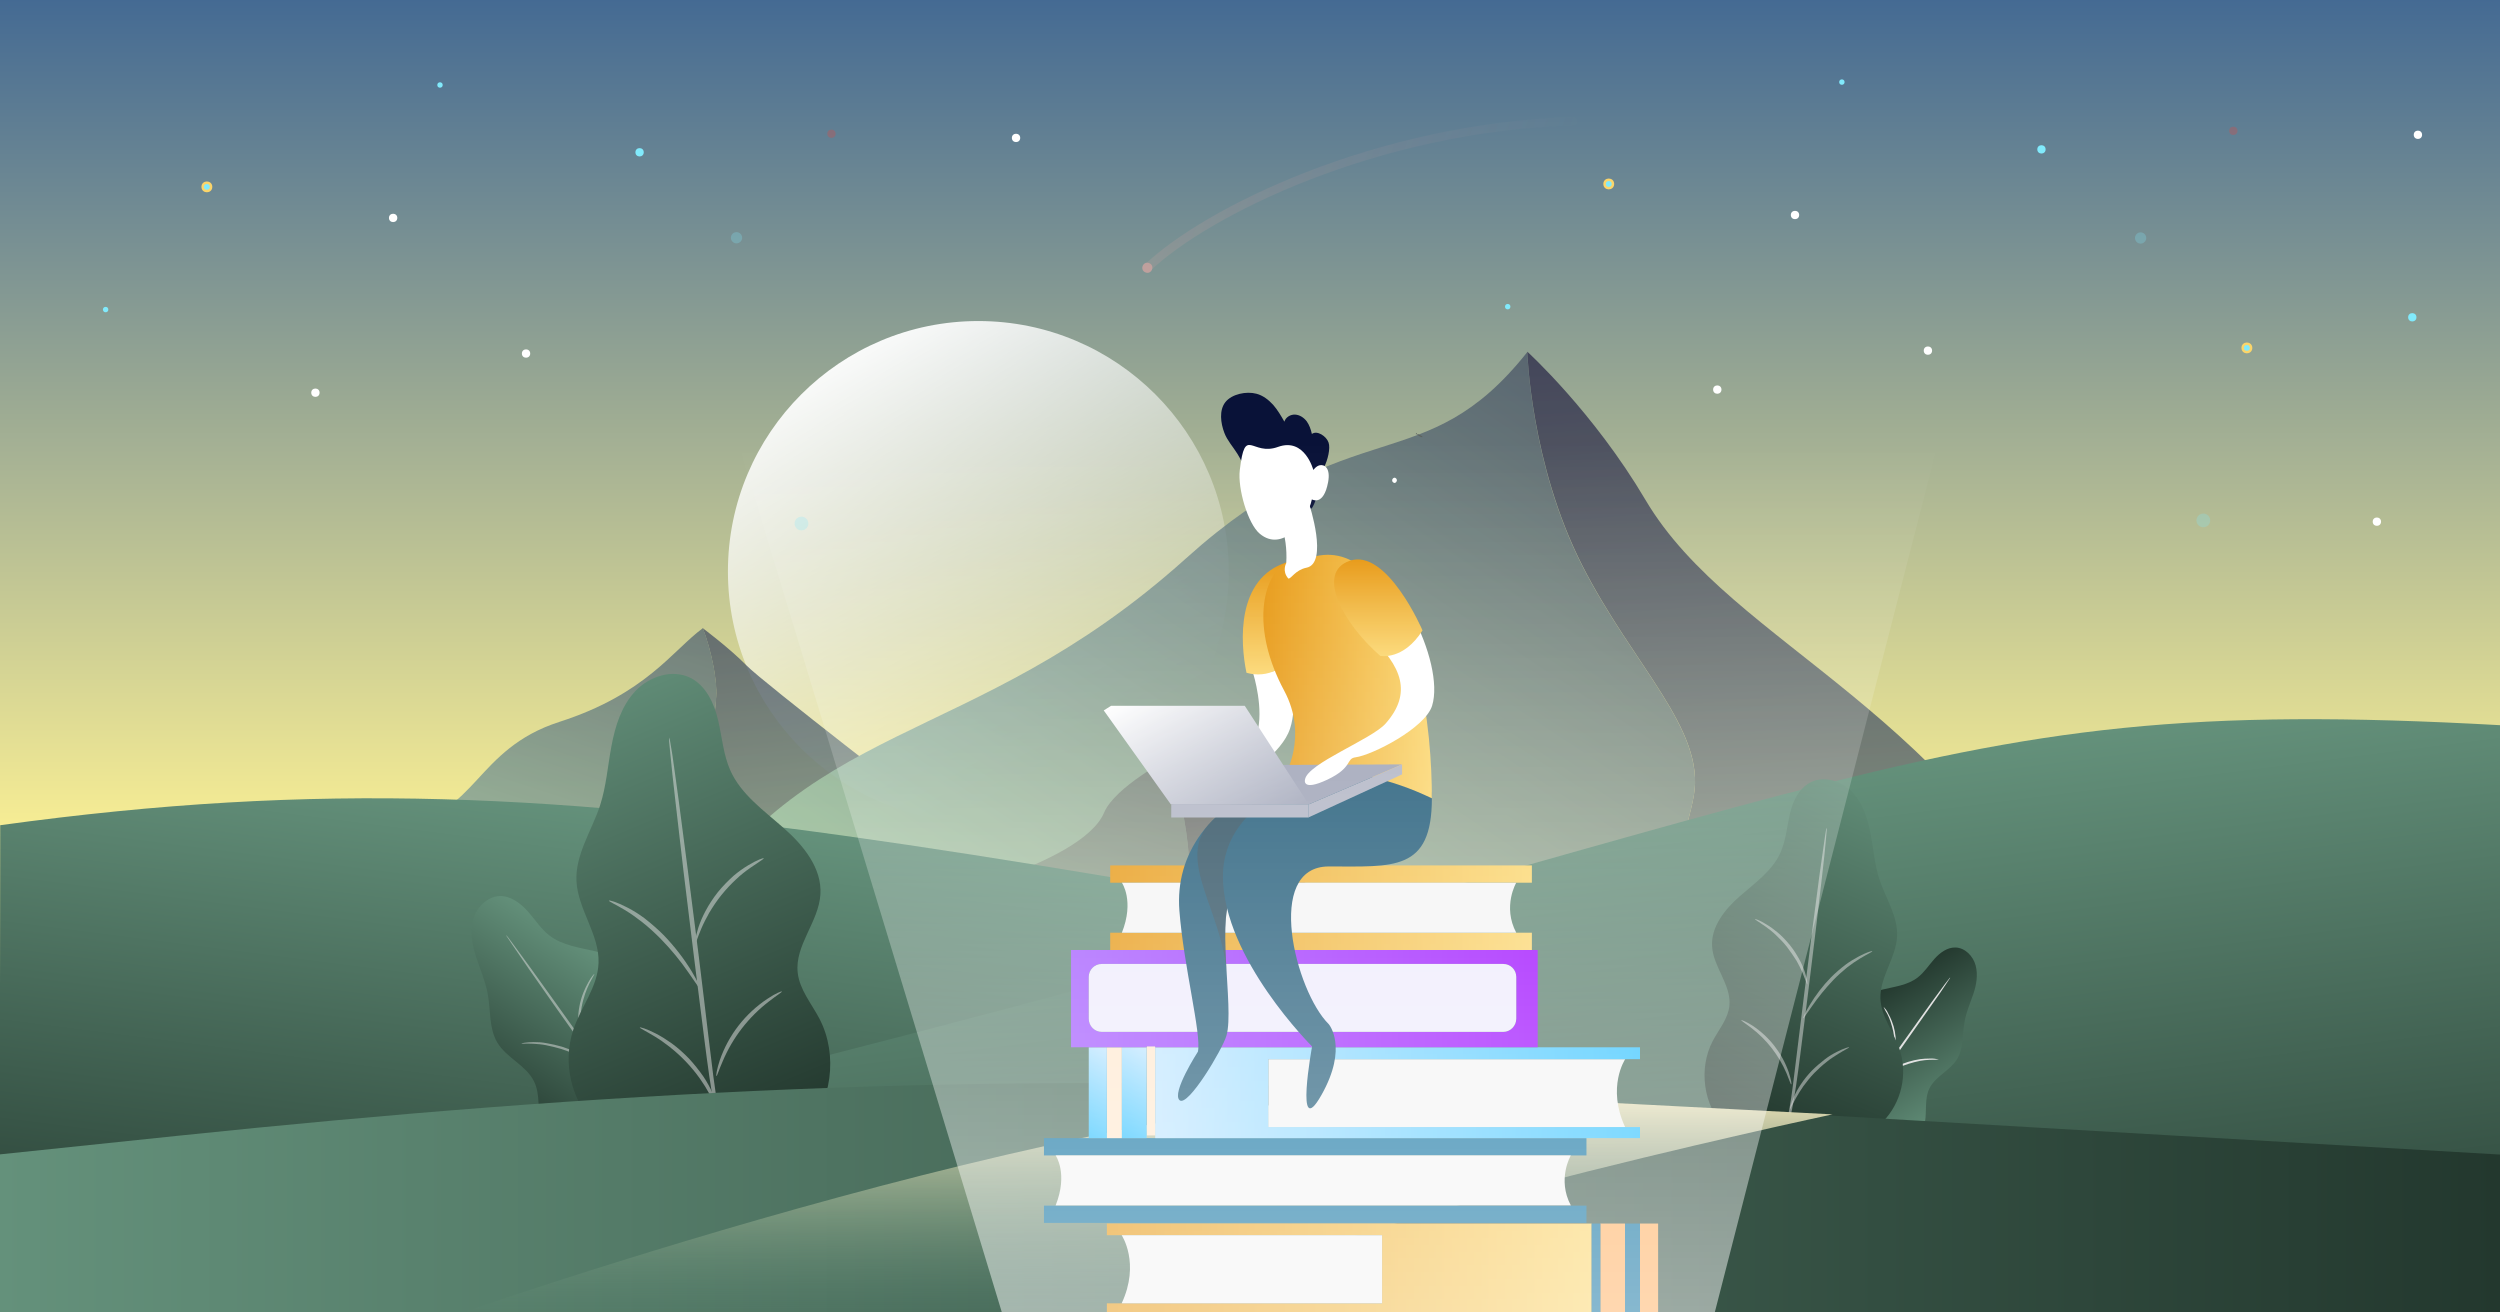
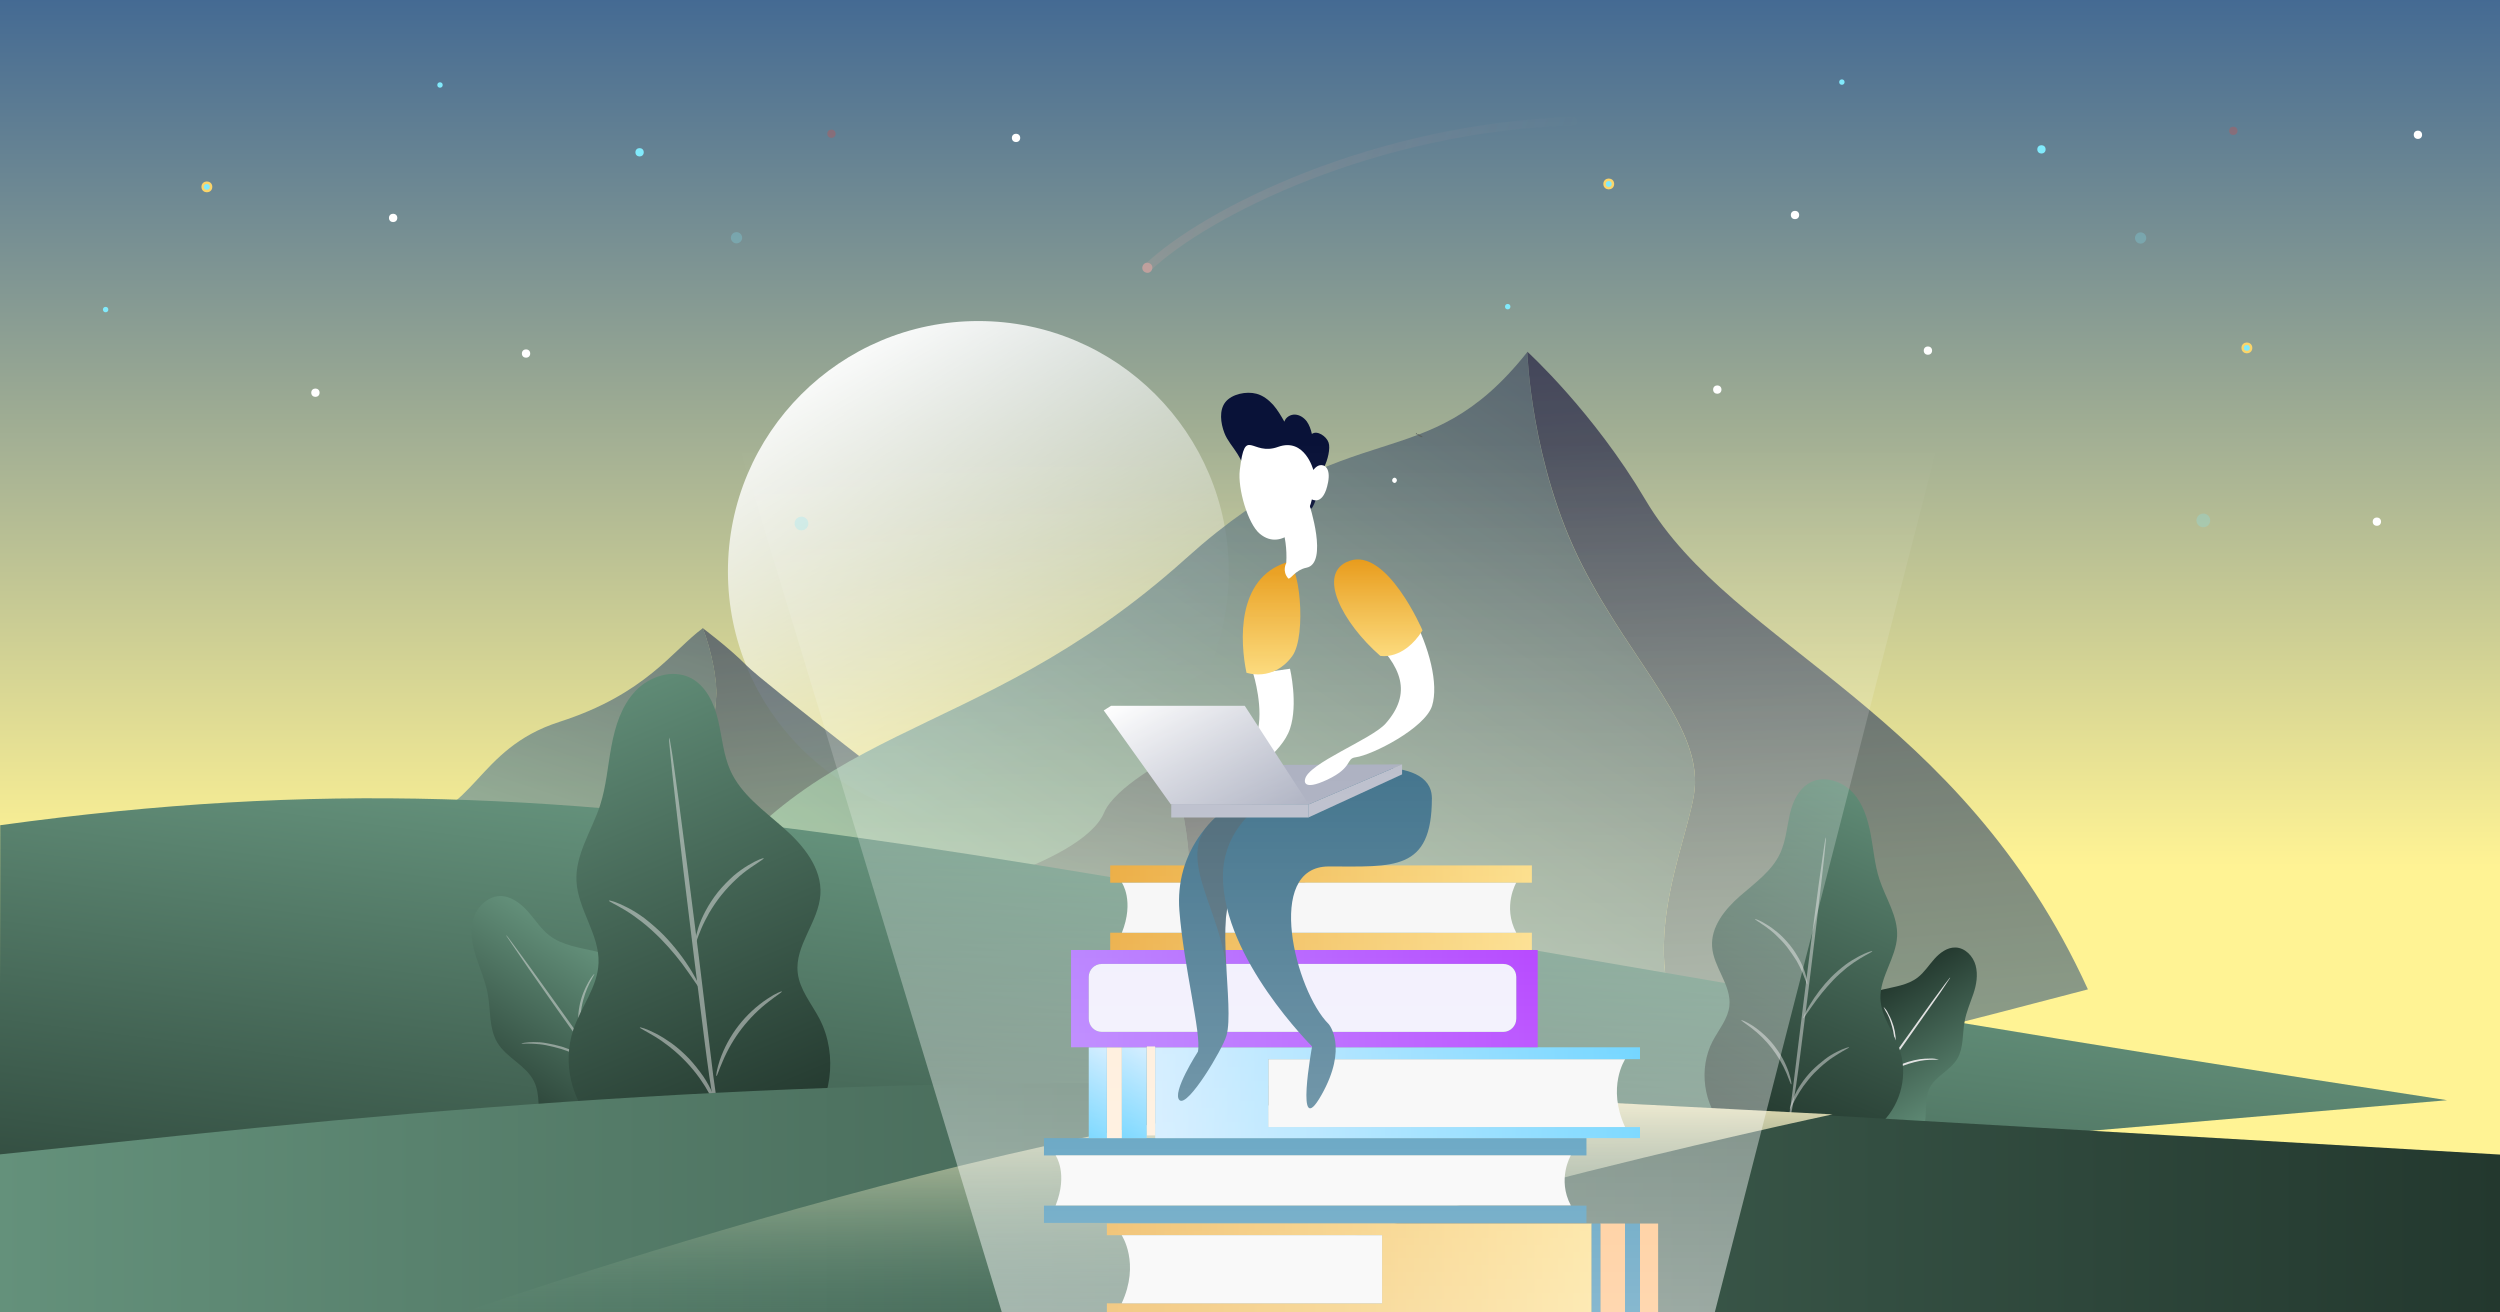
<svg xmlns="http://www.w3.org/2000/svg" xmlns:xlink="http://www.w3.org/1999/xlink" version="1.0" id="Capa_1" x="0px" y="0px" viewBox="0 0 1200 630" style="enable-background:new 0 0 1200 630;" xml:space="preserve">
  <rect x="0" y="0" width="1200" height="630" fill="#808080" stroke="none" />
  <style type="text/css">
	.st0{fill:url(#SVGID_1_);}
	.st1{fill:url(#SVGID_2_);}
	.st2{opacity:0.75;}
	.st3{fill:#7D9786;}
	.st4{fill:url(#SVGID_3_);}
	.st5{fill:url(#SVGID_4_);}
	.st6{fill:url(#SVGID_5_);}
	.st7{fill:url(#SVGID_6_);}
	.st8{fill:url(#SVGID_7_);}
	.st9{fill:url(#SVGID_8_);}
	.st10{fill:url(#SVGID_9_);}
	.st11{fill:#FFFFFF;}
	.st12{fill:#81EAFC;}
	.st13{opacity:0.25;fill:#F83C32;enable-background:new    ;}
	.st14{fill:#81EAFC;stroke:#FBD56A;stroke-width:1.21;stroke-miterlimit:10;}
	.st15{opacity:0.25;fill:#81EAFC;enable-background:new    ;}
	.st16{opacity:0.5;}
	
		.st17{opacity:0.5;fill:none;stroke:url(#SVGID_10_);stroke-width:4;stroke-linecap:round;stroke-linejoin:round;enable-background:new    ;}
	.st18{fill:#FFABA7;}
	.st19{fill:#5C625E;}
	.st20{clip-path:url(#SVGID_12_);}
	.st21{fill:url(#SVGID_13_);}
	.st22{fill:url(#SVGID_14_);}
	.st23{fill:#E2E2E2;}
	.st24{fill:url(#SVGID_15_);}
	.st25{opacity:0.49;fill:#E2E2E2;enable-background:new    ;}
	.st26{fill:url(#SVGID_16_);}
	.st27{fill:url(#SVGID_17_);}
	.st28{opacity:0.51;}
	.st29{fill:none;}
	.st30{fill:url(#SVGID_18_);}
	.st31{fill:url(#SVGID_19_);}
	.st32{fill:#0D71A0;}
	.st33{fill:#FFB061;}
	.st34{fill:url(#SVGID_20_);}
	.st35{fill:url(#SVGID_21_);}
	.st36{fill:url(#SVGID_22_);}
	.st37{fill:#F4F4F4;}
	.st38{fill:#FFE8CE;}
	.st39{fill:url(#SVGID_23_);}
	.st40{fill:url(#SVGID_24_);}
	.st41{fill:url(#SVGID_25_);}
	.st42{fill:url(#SVGID_26_);}
	.st43{fill:#EDEBFC;}
	.st44{fill:#091238;}
	.st45{fill:#1A5674;}
	.st46{opacity:0.4;fill:#383838;}
	.st47{fill:url(#SVGID_27_);}
	.st48{fill:url(#SVGID_28_);}
	.st49{fill:#9BA0B4;}
	.st50{fill:url(#SVGID_29_);}
	.st51{fill:#AEB2C2;}
	.st52{fill:url(#SVGID_30_);}
	.st53{fill:url(#SVGID_31_);}
</style>
  <linearGradient id="SVGID_1_" gradientUnits="userSpaceOnUse" x1="600.055" y1="-1.384" x2="600.055" y2="629.776" gradientTransform="matrix(1 0 0 -1 0 629.276)">
    <stop offset="0.34" style="stop-color:#FFF394" />
    <stop offset="1" style="stop-color:#446A93" />
  </linearGradient>
  <rect x="-0.7" y="-0.5" class="st0" width="1201.5" height="631.2" />
  <linearGradient id="SVGID_2_" gradientUnits="userSpaceOnUse" x1="403.398" y1="469.601" x2="519.158" y2="269.081" gradientTransform="matrix(1 0 0 -1 0 629.276)">
    <stop offset="0" style="stop-color:#FFFFFF" />
    <stop offset="1" style="stop-color:#FFFFFF;stop-opacity:0" />
  </linearGradient>
  <circle class="st1" cx="469.6" cy="274.3" r="120.2" />
  <g class="st2">
    <g>
      <path class="st3" d="M380.6,426.6c-0.7-0.2-1.3-0.3-2-0.5l0,0C379.3,426.2,380,426.4,380.6,426.6z" />
      <linearGradient id="SVGID_3_" gradientUnits="userSpaceOnUse" x1="428.966" y1="638.445" x2="370.345" y2="195.034">
        <stop offset="0" style="stop-color:#A6E0C8" />
        <stop offset="1" style="stop-color:#272344" />
      </linearGradient>
      <path class="st4" d="M378.6,426.1L378.6,426.1c21.1-36.3,44-19.3,69.1-35.8c0,0-81.4-62.7-89.4-70.9c-8-8.2-21-17.9-21-17.9    s5.8,14.5,6.5,29.7C344.5,346.4,327.9,398.4,378.6,426.1z" />
    </g>
    <g>
      <path class="st3" d="M380.6,426.6c-0.7-0.2-1.3-0.3-2-0.5l0,0C379.3,426.2,380,426.4,380.6,426.6z" />
      <linearGradient id="SVGID_4_" gradientUnits="userSpaceOnUse" x1="237.048" y1="560.604" x2="369.32" y2="155.772">
        <stop offset="0" style="stop-color:#A6E0C8" />
        <stop offset="1" style="stop-color:#272344" />
      </linearGradient>
      <path class="st5" d="M378.7,426.1C378.6,426.1,378.6,426.1,378.7,426.1c-50.8-27.7-34.1-79.7-34.8-94.9    c-0.7-15.2-6.5-29.7-6.5-29.7c-14.5,10.6-27.2,31.6-68.9,45c-40.6,13.1-39.9,45-74.8,48.3l0,0    C256.9,399.8,318.7,411.8,378.7,426.1C378.7,426.1,378.7,426.1,378.7,426.1z" />
    </g>
    <linearGradient id="SVGID_5_" gradientUnits="userSpaceOnUse" x1="469.743" y1="640.31" x2="864.554" y2="41.079">
      <stop offset="0" style="stop-color:#A6E0C8" />
      <stop offset="1" style="stop-color:#272344" />
    </linearGradient>
    <path class="st6" d="M770.9,527.6c17.2-2.7,34.9-5.9,53-9.5c-45.6-46.9-16.7-104-10.9-135.9c5.8-31.9-29-62.4-53.7-111   c-24.7-48.6-26.2-102.2-26.2-102.2c-49.5,62.4-83.5,26.7-163.8,99c-104.5,94-184.2,73.7-247.3,182.3l0,0   C488.5,489.9,640.8,547.8,770.9,527.6z" />
    <linearGradient id="SVGID_6_" gradientUnits="userSpaceOnUse" x1="915.482" y1="876.29" x2="852.355" y2="145.826">
      <stop offset="0" style="stop-color:#A6E0C8" />
      <stop offset="1" style="stop-color:#272344" />
    </linearGradient>
    <path class="st7" d="M813,382.1c-5.8,31.9-34.7,89,10.9,135.9c56.5-11.4,116.7-26.9,178.3-43.1l0,0   c-61.6-134.9-170.4-163.8-212.4-235c-25-42.3-56.7-71.1-56.7-71.1s1.6,53.6,26.2,102.2C784,319.8,818.8,350.2,813,382.1z" />
    <linearGradient id="SVGID_7_" gradientUnits="userSpaceOnUse" x1="467.407" y1="635.87" x2="599.679" y2="231.038">
      <stop offset="0" style="stop-color:#A6E0C8" />
      <stop offset="1" style="stop-color:#272344" />
    </linearGradient>
    <path class="st8" d="M561.3,364c0,0-26.2,13.8-31.3,26c-10.9,25.9-91.7,43.6-91.7,43.6l-5.3,105.2L584.1,570l-16.1-56.9   C550.9,461,587.4,450.7,561.3,364" />
    <linearGradient id="SVGID_8_" gradientUnits="userSpaceOnUse" x1="648.276" y1="618.782" x2="604.686" y2="336.201">
      <stop offset="0" style="stop-color:#A6E0C8" />
      <stop offset="1" style="stop-color:#272344" />
    </linearGradient>
    <path class="st9" d="M696.8,518c0.9-66.9-67-76.2-96.2-122c-14.3-22.4-39.3-32-39.3-32c26.1,86.7-10.4,97,6.8,149.1l16.1,56.9   L696.8,518z" />
  </g>
  <linearGradient id="SVGID_9_" gradientUnits="userSpaceOnUse" x1="1162.582" y1="204.42" x2="1197.768" y2="-70.917" gradientTransform="matrix(-1 0 0 -1 1754.68 629.276)">
    <stop offset="0" style="stop-color:#64917B" />
    <stop offset="1" style="stop-color:#23382E" />
  </linearGradient>
  <path class="st10" d="M1174.6,528.1C461.8,419.1,306.5,354,0.1,396.1L-0.2,629L1174.6,528.1z" />
  <circle class="st11" cx="824.3" cy="187" r="2" />
-   <circle class="st12" cx="1157.9" cy="152.3" r="2" />
  <circle class="st13" cx="1072" cy="62.8" r="2" />
  <circle class="st11" cx="1140.9" cy="250.4" r="2" />
  <circle class="st11" cx="1160.6" cy="64.7" r="2" />
  <circle class="st14" cx="1078.5" cy="167" r="2" />
  <circle class="st12" cx="979.9" cy="71.7" r="2" />
  <circle class="st14" cx="772.2" cy="88.3" r="2" />
  <circle class="st11" cx="925.4" cy="168.3" r="2" />
  <circle class="st15" cx="1057.6" cy="249.8" r="3.3" />
  <circle class="st12" cx="884.1" cy="39.4" r="1.3" />
  <circle class="st12" cx="723.7" cy="147.2" r="1.3" />
  <ellipse transform="matrix(0.254 -0.967 0.967 0.254 656.412 1078.704)" class="st15" cx="1027.3" cy="113.9" rx="2.7" ry="2.7" />
  <circle class="st11" cx="861.6" cy="103.2" r="2" />
  <circle class="st13" cx="399.1" cy="64.2" r="2" />
  <circle class="st11" cx="487.7" cy="66.2" r="2" />
  <circle class="st12" cx="307" cy="73.1" r="2" />
  <circle class="st14" cx="99.3" cy="89.7" r="2" />
  <circle class="st11" cx="151.4" cy="188.5" r="2" />
  <circle class="st11" cx="252.5" cy="169.7" r="2" />
  <circle class="st15" cx="384.7" cy="251.3" r="3.3" />
  <circle class="st12" cx="211.2" cy="40.8" r="1.3" />
  <circle class="st12" cx="50.7" cy="148.6" r="1.3" />
  <ellipse transform="matrix(0.25 -0.968 0.968 0.25 154.827 427.714)" class="st15" cx="353.4" cy="114" rx="2.7" ry="2.7" />
  <circle class="st11" cx="188.7" cy="104.6" r="2" />
  <g class="st16">
    <linearGradient id="SVGID_10_" gradientUnits="userSpaceOnUse" x1="904.835" y1="-32.978" x2="1080.195" y2="-32.978" gradientTransform="matrix(0.949 0.322 -0.322 0.949 -295.772 -194.039)">
      <stop offset="0" style="stop-color:#FFABA7;stop-opacity:0.5" />
      <stop offset="1" style="stop-color:#FFABA7;stop-opacity:0" />
    </linearGradient>
    <path class="st17" d="M755.1,58.2c-94.9,2.9-176.3,43.6-204.4,70.4" />
    <ellipse transform="matrix(0.378 -0.926 0.926 0.378 223.599 589.813)" class="st18" cx="550.6" cy="128.5" rx="2.4" ry="2.4" />
  </g>
  <path class="st19" d="M682.6,209.4c-0.2-0.1-0.3-0.2-0.5-0.3l-1.2-0.6c-0.2-0.1-0.5-0.2-0.6-0.1s0,0.1,0,0.2  c0.2,0.4,2.1,1.5,2.4,1.2C682.8,209.7,682.8,209.5,682.6,209.4z" />
  <path class="st19" d="M680.2,208.1c0-0.1-0.1-0.2-0.2-0.2c-0.1,0-0.2,0.1-0.3,0.2c-0.1,0.1-0.1,0.1-0.1,0.2c0,0.1,0.1,0.2,0.2,0.2  c0,0,0,0,0.1,0C680,208.4,680.1,208.3,680.2,208.1L680.2,208.1z" />
  <path class="st11" d="M669.2,229.3c-0.3,0.1-0.6,0.3-0.7,0.5c-0.1,0.1-0.2,0.2-0.2,0.4c-0.1,0.3-0.1,0.7,0.1,1  c0.2,0.3,0.5,0.5,0.8,0.6c0.1,0,0.2,0,0.3,0c0.1,0,0.2-0.1,0.3-0.1c0.4-0.2,0.6-0.6,0.7-1C670.6,230,670,229.2,669.2,229.3z" />
  <g>
    <defs>
-       <rect id="SVGID_11_" x="3" y="-0.5" width="1200" height="631.2" />
-     </defs>
+       </defs>
    <clipPath id="SVGID_12_">
      <use xlink:href="#SVGID_11_" style="overflow:visible;" />
    </clipPath>
    <g class="st20">
      <linearGradient id="SVGID_13_" gradientUnits="userSpaceOnUse" x1="691.29" y1="238.242" x2="733.169" y2="-89.521" gradientTransform="matrix(1 0 0 -1 0 629.276)">
        <stop offset="0" style="stop-color:#64917B" />
        <stop offset="1" style="stop-color:#23382E" />
      </linearGradient>
      <path class="st21" d="M198.1,556.2c713.7-172.3,706.2-224.6,1002.1-208.1l0.3,311L198.1,556.2z" />
    </g>
  </g>
  <g>
    <linearGradient id="SVGID_14_" gradientUnits="userSpaceOnUse" x1="811.457" y1="1016.321" x2="885.181" y2="1016.321" gradientTransform="matrix(-0.53 -0.85 0.85 -0.53 499.556 1769.706)">
      <stop offset="0" style="stop-color:#64917B" />
      <stop offset="1" style="stop-color:#23382E" />
    </linearGradient>
    <path class="st22" d="M886.3,551.4c5.4,5.8,15.2,6.4,22.8,4.1c7.8-2.4,13.5-9,14.9-17c0.9-5.4-0.3-11.3,2.2-16.2   c2.9-5.8,10-8.5,13.3-14.1c3.1-5.2,2.4-11.8,3.5-17.8c0.8-4.6,2.7-8.9,4.2-13.3s2.3-9.2,1.1-13.7s-5.1-8.5-9.7-8.6   c-4-0.1-7.5,2.6-10.1,5.5s-4.8,6.4-8,8.9c-4.8,3.7-11.1,4.4-16.9,5.8s-12.1,4-14.7,9.4c-2.6,5.7-0.3,13.1-3.9,18.3   c-2.2,3.2-6.2,4.7-9.4,6.9c-10.4,7.1-13.1,21.4-6,31.8C873.3,547.1,879.4,550.7,886.3,551.4" />
    <path class="st23" d="M876.3,549.4c0.3-0.2,0.6-0.4,0.8-0.6c0.5-0.4,1.3-1,2.2-1.9c2.7-2.4,5.1-5.1,7.4-7.8   c2.9-3.5,6.1-7.9,9.5-12.8l11.3-15.9c8-11.3,15.2-21.6,20.4-29c2.6-3.7,4.7-6.7,6.1-8.9c0.7-1,1.2-1.9,1.6-2.4   c0.2-0.3,0.4-0.6,0.5-0.9c-0.3,0.2-0.5,0.5-0.7,0.8l-1.8,2.3l-6.4,8.7c-5.3,7.4-12.6,17.6-20.6,28.9l-11.3,16   c-3.5,4.9-6.5,9.3-9.4,12.9c-2.2,2.8-4.6,5.5-7.1,8c-0.9,0.9-1.6,1.5-2.1,2C876.7,548.9,876.5,549.2,876.3,549.4z" />
    <path class="st23" d="M904.1,483.3c0.5,1.2,1.1,2.3,1.8,3.4c0.6,1.2,1.2,2.5,1.6,3.8c0.5,1.6,1,3.2,1.3,4.8c0.3,1.7,0.5,3.3,0.5,5   c0,1.4,0,2.7-0.2,4.1c-0.2,1.3-0.4,2.5-0.4,3.8c0.6-1.2,0.9-2.4,1-3.7c0.2-1.4,0.3-2.8,0.3-4.2c0-3.4-0.6-6.9-1.9-10.1   c-0.5-1.3-1.1-2.6-1.8-3.8C905.8,485.2,905,484.2,904.1,483.3z" />
    <path class="st23" d="M902.7,516.5c1.3-0.6,2.6-1.2,3.9-1.9c3.1-1.6,6.3-2.9,9.6-4c1.8-0.6,3.7-1,5.5-1.4c1.5-0.3,3.1-0.4,4.6-0.5   c2.7-0.1,4.3,0,4.3-0.1c-1.4-0.4-2.9-0.6-4.3-0.5c-1.6,0-3.2,0.1-4.7,0.3c-1.9,0.3-3.8,0.7-5.7,1.3c-3.4,1.1-6.6,2.5-9.6,4.3   C905,514.7,903.8,515.6,902.7,516.5z" />
  </g>
  <g>
    <linearGradient id="SVGID_15_" gradientUnits="userSpaceOnUse" x1="681.731" y1="543.331" x2="744.741" y2="373.051" gradientTransform="matrix(-1 -4.000000e-02 4.000000e-02 -1 1573.449 945.906)">
      <stop offset="0" style="stop-color:#64917B" />
      <stop offset="1" style="stop-color:#23382E" />
    </linearGradient>
    <path class="st24" d="M868.7,549.9c11.9,4.1,26-2.5,35-11.4c9-9.2,12.1-22.7,8.1-34.9c-2.8-8.2-8.9-15.6-9.2-24.3   c-0.3-10.4,7.5-19.5,8-29.8c0.5-9.7-5.5-18.3-8.5-27.5c-2.3-7-2.8-14.5-4.2-21.7s-3.6-14.6-8.7-20s-13.5-8.1-20.1-4.8   c-5.7,2.9-8.6,9.2-10,15.4s-1.9,12.6-4.5,18.4c-3.9,8.7-12.2,14.5-19.4,20.8s-14,14.7-13.4,24.2c0.6,10,9.4,18.6,8.3,28.6   c-0.7,6.2-5.1,11.3-8,16.8c-6.9,13.2-4.5,30.6,5.6,41.5S855,555.8,868.7,549.9" />
-     <path class="st25" d="M853.2,554.7c0.3-0.4,0.6-0.9,0.8-1.5c0.5-1,1-2.4,1.7-4.3c1.9-5.4,3.4-10.9,4.5-16.5   c1.4-7.1,2.6-15.7,3.8-25.1c1.2-9.5,2.5-19.9,3.9-30.8c2.7-21.9,5.1-41.7,6.7-56c0.8-7.2,1.5-13,1.8-17c0.2-2,0.3-3.6,0.4-4.6   c0.1-0.5,0.1-1.1,0-1.6c-0.2,0.5-0.3,1-0.4,1.6c-0.2,1-0.4,2.6-0.7,4.6c-0.6,4-1.4,9.8-2.4,16.9c-1.9,14.3-4.5,34.1-7.2,56   c-1.3,10.9-2.6,21.3-3.8,30.8s-2.1,18-3.4,25.1c-1,5.6-2.3,11.1-3.9,16.6C853.9,552.5,853.1,554.6,853.2,554.7z" />
+     <path class="st25" d="M853.2,554.7c0.3-0.4,0.6-0.9,0.8-1.5c0.5-1,1-2.4,1.7-4.3c1.9-5.4,3.4-10.9,4.5-16.5   c1.4-7.1,2.6-15.7,3.8-25.1c1.2-9.5,2.5-19.9,3.9-30.8c2.7-21.9,5.1-41.7,6.7-56c0.8-7.2,1.5-13,1.8-17c0.1-0.5,0.1-1.1,0-1.6c-0.2,0.5-0.3,1-0.4,1.6c-0.2,1-0.4,2.6-0.7,4.6c-0.6,4-1.4,9.8-2.4,16.9c-1.9,14.3-4.5,34.1-7.2,56   c-1.3,10.9-2.6,21.3-3.8,30.8s-2.1,18-3.4,25.1c-1,5.6-2.3,11.1-3.9,16.6C853.9,552.5,853.1,554.6,853.2,554.7z" />
    <path class="st25" d="M842.4,441.2c-0.1,0.2,1.9,1.3,5,3.5c1.8,1.3,3.5,2.6,5,4.1c1.9,1.8,3.8,3.7,5.4,5.8c1.6,2.1,3.1,4.3,4.5,6.5   c1.1,1.9,2,3.8,2.9,5.8c1.4,3.4,2.1,5.7,2.3,5.6s0-2.4-1.2-6c-0.7-2.1-1.6-4.2-2.7-6.1c-1.3-2.4-2.8-4.7-4.5-6.8   c-1.7-2.1-3.6-4.1-5.7-5.9c-1.7-1.4-3.5-2.8-5.4-3.9C844.7,441.7,842.5,441,842.4,441.2z" />
    <path class="st25" d="M835.8,489.7c-0.1,0.2,1.8,1.4,4.7,3.6c7.5,5.7,13.3,13.2,17,21.8c1.4,3.3,2,5.5,2.3,5.4s-0.1-2.3-1.2-5.8   c-3.2-9.2-9.3-17-17.4-22.4C838,490.3,835.9,489.5,835.8,489.7z" />
    <path class="st25" d="M865.5,488.8c0.2,0.1,1.6-2.1,4.1-5.6c3.1-4.5,6.6-8.8,10.4-12.8c2.1-2.2,4.4-4.2,6.7-6.1   c1.9-1.5,4-2.9,6.1-4.2c3.6-2.2,6-3.2,5.9-3.5s-2.7,0.5-6.5,2.5c-2.2,1.2-4.4,2.5-6.4,4c-2.5,1.9-4.8,3.9-7,6.1   c-3.9,4-7.3,8.5-10.2,13.3C866.4,486.2,865.3,488.7,865.5,488.8z" />
    <path class="st25" d="M859.1,532.5c0.2,0.1,1.1-2.1,3-5.5c1.1-1.9,2.2-3.8,3.5-5.6c1.6-2.2,3.3-4.3,5.2-6.3c1.9-1.9,3.9-3.8,6-5.4   c1.7-1.4,3.6-2.6,5.5-3.8c3.2-2,5.4-3,5.3-3.2s-2.4,0.4-5.9,2.2c-2,1-4,2.2-5.8,3.6c-2.2,1.7-4.3,3.5-6.3,5.5   c-1.9,2-3.7,4.2-5.2,6.5c-1.3,1.9-2.4,3.9-3.3,6C859.5,530.1,859,532.5,859.1,532.5z" />
  </g>
  <g>
    <linearGradient id="SVGID_16_" gradientUnits="userSpaceOnUse" x1="609.172" y1="1335.009" x2="706.372" y2="1335.009" gradientTransform="matrix(0.53 -0.85 -0.85 -0.53 1058.444 1769.706)">
      <stop offset="0" style="stop-color:#23382E" />
      <stop offset="1" style="stop-color:#64917B" />
    </linearGradient>
    <path class="st26" d="M308.8,557.2c-7.1,7.7-20,8.4-30,5.4c-10.2-3.2-17.8-11.8-19.6-22.3c-1.2-7.1,0.3-14.9-2.9-21.3   c-3.8-7.7-13.2-11.2-17.6-18.6c-4.1-6.9-3.1-15.5-4.6-23.4c-1.1-6-3.6-11.7-5.5-17.5c-1.9-5.8-3.1-12.1-1.5-18s6.7-11.2,12.8-11.4   c5.2-0.1,9.9,3.4,13.4,7.3c3.5,3.9,6.3,8.5,10.5,11.7c6.3,4.8,14.6,5.8,22.3,7.6c7.7,1.8,16,5.2,19.3,12.4   c3.5,7.5,0.5,17.3,5.2,24.1c2.9,4.3,8.1,6.2,12.4,9.1c13.8,9.4,17.3,28.1,7.9,41.9C325.9,551.6,317.8,556.4,308.8,557.2" />
    <g class="st16">
      <path class="st23" d="M322,554.6c-0.4-0.2-0.8-0.5-1.1-0.8c-0.7-0.5-1.7-1.4-3-2.5c-3.5-3.2-6.7-6.6-9.7-10.3    c-3.8-4.6-8-10.4-12.6-16.8l-14.9-21c-10.6-14.9-20.1-28.4-26.9-38.2l-8-11.7l-2.2-3.3c-0.3-0.4-0.5-0.7-0.7-1.2    c0.3,0.3,0.6,0.6,0.9,1l2.3,3.1l8.4,11.5c7,9.7,16.6,23.1,27.2,38l14.8,21c4.5,6.5,8.6,12.3,12.4,17c2.9,3.7,6.1,7.2,9.4,10.5    c1.2,1.2,2.1,2,2.8,2.6C321.4,553.9,321.7,554.2,322,554.6z" />
      <path class="st23" d="M285.3,467.5c0.1,0.1-0.9,1.7-2.3,4.4c-0.8,1.6-1.5,3.3-2.1,5c-0.7,2.1-1.3,4.2-1.7,6.4    c-0.4,2.2-0.6,4.4-0.7,6.5c0,1.8,0,3.6,0.2,5.4c0.3,3.1,0.8,4.9,0.6,5s-0.9-1.8-1.4-4.9c-0.3-1.8-0.4-3.7-0.4-5.5    c0-4.5,0.8-9,2.5-13.3c0.7-1.7,1.5-3.4,2.4-5C283.9,468.8,285.2,467.4,285.3,467.5z" />
      <path class="st23" d="M287.1,511.3c-0.1,0.1-2-0.9-5.1-2.5c-4.1-2.1-8.3-3.9-12.6-5.3c-2.4-0.7-4.8-1.3-7.3-1.8    c-2-0.4-4.1-0.6-6.1-0.7c-3.5-0.2-5.7,0.1-5.7-0.1s2.1-0.6,5.7-0.7c2.1,0,4.2,0.1,6.2,0.5c2.5,0.4,5,1,7.5,1.7    c4.4,1.4,8.7,3.3,12.7,5.6C285.5,509.8,287.2,511.2,287.1,511.3z" />
    </g>
    <linearGradient id="SVGID_17_" gradientUnits="userSpaceOnUse" x1="312.578" y1="608.983" x2="395.578" y2="384.653" gradientTransform="matrix(1 -4.000000e-02 -4.000000e-02 -1 -15.449 945.906)">
      <stop offset="0" style="stop-color:#64917B" />
      <stop offset="1" style="stop-color:#23382E" />
    </linearGradient>
    <path class="st27" d="M332,555.2c-15.7,5.4-34.3-3.2-46.1-15c-11.8-12.1-16-29.9-10.7-46c3.7-10.9,11.7-20.5,12.1-32   c0.5-13.6-9.9-25.6-10.6-39.3c-0.6-12.7,7.3-24.1,11.3-36.2c3-9.2,3.7-19,5.5-28.6s4.8-19.3,11.5-26.4s17.8-10.7,26.5-6.3   c7.4,3.8,11.3,12.2,13.2,20.3c1.9,8.1,2.5,16.6,5.9,24.2c5.2,11.5,16,19.1,25.5,27.5c9.5,8.3,18.5,19.3,17.7,31.9   c-0.8,13.2-12.4,24.5-10.9,37.6c0.9,8.2,6.7,14.9,10.5,22.2c9,17.4,5.9,40.3-7.4,54.7S350,563,332,555.2" />
    <g class="st28">
      <path class="st23" d="M352.3,561.5c-0.4-0.6-0.7-1.2-1-1.9c-0.6-1.3-1.4-3.2-2.3-5.7c-2.5-7.1-4.5-14.4-5.9-21.8    c-1.9-9.3-3.4-20.6-5-33.1c-1.6-12.5-3.3-26.2-5.1-40.6c-3.6-28.8-6.7-54.9-8.8-73.8c-1.1-9.4-1.9-17.1-2.4-22.4    c-0.3-2.6-0.5-4.7-0.6-6.1c-0.1-0.7-0.1-1.4,0-2.1c0.2,0.7,0.4,1.4,0.5,2.1c0.2,1.4,0.6,3.4,1,6c0.8,5.3,1.8,12.9,3.1,22.3    c2.5,18.9,5.9,44.9,9.5,73.7c1.8,14.4,3.4,28.1,4.9,40.6c1.5,12.5,2.8,23.7,4.5,33c1.3,7.4,3,14.7,5.2,21.8    C351.4,558.7,352.5,561.4,352.3,561.5z" />
      <path class="st23" d="M366.6,412c0.1,0.3-2.5,1.8-6.5,4.6c-2.3,1.6-4.6,3.4-6.7,5.4c-2.6,2.4-4.9,4.9-7.1,7.6    c-2.2,2.7-4.1,5.6-5.9,8.6c-1.4,2.5-2.7,5-3.8,7.6c-1.9,4.5-2.7,7.5-3,7.4s0.1-3.1,1.6-7.9c0.9-2.8,2.1-5.5,3.5-8.1    c1.7-3.2,3.7-6.2,5.9-9c2.3-2.8,4.8-5.4,7.5-7.8c2.2-1.9,4.6-3.6,7.1-5.1C363.5,412.7,366.5,411.7,366.6,412z" />
      <path class="st23" d="M375.3,475.9c0.2,0.3-2.4,1.8-6.1,4.7c-9.8,7.5-17.5,17.4-22.3,28.8c-1.9,4.3-2.7,7.2-3,7.1s0.1-3,1.6-7.6    c4.2-12.1,12.2-22.4,22.9-29.5C372.4,476.7,375.2,475.7,375.3,475.9z" />
      <path class="st23" d="M336.2,474.7c-0.3,0.2-2.2-2.8-5.4-7.4c-4.1-6-8.7-11.6-13.8-16.8c-2.8-2.8-5.7-5.5-8.9-8    c-2.6-2-5.2-3.9-8-5.6c-4.8-2.9-8-4.2-7.8-4.6c0.2-0.3,3.5,0.6,8.6,3.2c3,1.5,5.8,3.3,8.5,5.3c3.2,2.5,6.3,5.2,9.2,8.1    c5.1,5.3,9.7,11.2,13.5,17.5C335,471.3,336.4,474.5,336.2,474.7z" />
      <path class="st23" d="M344.5,532.4c-0.3,0.1-1.5-2.8-3.9-7.2c-1.4-2.6-2.9-5-4.6-7.4c-4.1-5.8-9.1-11-14.7-15.4    c-2.3-1.8-4.7-3.5-7.2-5c-4.3-2.6-7.1-3.9-7-4.2s3.2,0.6,7.7,2.9c2.7,1.4,5.2,3,7.6,4.7c3,2.2,5.7,4.6,8.3,7.3    c2.5,2.7,4.8,5.6,6.9,8.6c1.7,2.5,3.1,5.1,4.4,7.9C344.1,529.2,344.8,532.3,344.5,532.4z" />
    </g>
  </g>
-   <rect x="1" y="1.5" class="st29" width="1198.4" height="631.2" />
  <linearGradient id="SVGID_18_" gradientUnits="userSpaceOnUse" x1="-1" y1="53.541" x2="1200.06" y2="53.541" gradientTransform="matrix(1 0 0 -1 0 629.276)">
    <stop offset="0" style="stop-color:#64917B" />
    <stop offset="1" style="stop-color:#23382E" />
  </linearGradient>
  <path class="st30" d="M1200.1,554.2l-523.5-30.5c-201.2-10-391.1,0.6-591.5,21.5l-86.1,9v77.3h1201.1V554.2z" />
  <linearGradient id="SVGID_19_" gradientUnits="userSpaceOnUse" x1="547.343" y1="525.002" x2="547.343" y2="632.35">
    <stop offset="0" style="stop-color:#EFE5BB" />
    <stop offset="1" style="stop-color:#64917B;stop-opacity:0" />
  </linearGradient>
  <path class="st31" d="M215.1,632.4c0,0,336-118.5,492-106.5l172.5,9c0,0-282,60-310.5,94.5L215.1,632.4z" />
  <g>
    <polygon class="st32" points="761.5,546.3 761.5,554.6 754,554.6 506.7,554.6 501.1,554.6 501.1,546.3 522.6,546.3 531.3,546.3    538.5,546.3 550.4,546.3 554.5,546.3  " />
    <polygon class="st32" points="761.5,578.7 761.5,587 501.1,587 501.1,578.7 506.7,578.7 754,578.7  " />
    <rect x="787.2" y="587.3" class="st33" width="8.7" height="43.6" />
    <rect x="768.1" y="587.3" class="st33" width="11.9" height="43.6" />
    <linearGradient id="SVGID_20_" gradientUnits="userSpaceOnUse" x1="531.312" y1="609.115" x2="763.977" y2="609.115">
      <stop offset="0" style="stop-color:#E6950C" />
      <stop offset="1" style="stop-color:#FBD56A" />
    </linearGradient>
    <polygon class="st34" points="764,587.3 764,630.9 531.3,630.9 531.3,625.6 538.4,625.6 663.4,625.6 663.4,592.9 538.4,592.9    531.3,592.9 531.3,587.3  " />
    <linearGradient id="SVGID_21_" gradientUnits="userSpaceOnUse" x1="532.865" y1="451.881" x2="735.346" y2="451.881">
      <stop offset="0" style="stop-color:#E6950C" />
      <stop offset="1" style="stop-color:#FBD56A" />
    </linearGradient>
    <polygon class="st35" points="735.3,447.7 735.3,456 532.9,456 532.9,447.7 538.5,447.7 727.8,447.7  " />
    <linearGradient id="SVGID_22_" gradientUnits="userSpaceOnUse" x1="532.865" y1="419.553" x2="735.346" y2="419.553">
      <stop offset="0" style="stop-color:#E6950C" />
      <stop offset="1" style="stop-color:#FBD56A" />
    </linearGradient>
    <polygon class="st36" points="735.3,415.4 735.3,423.7 727.8,423.7 538.5,423.7 532.9,423.7 532.9,415.4  " />
    <path class="st37" d="M663.4,592.9v32.7h-125c9-19.3,0-32.7,0-32.7H663.4z" />
    <path class="st37" d="M506.7,554.6H754c0,0-6.7,11.4,0,24H506.7C512.8,563.3,506.7,554.6,506.7,554.6z" />
    <rect x="550.4" y="501.4" class="st38" width="4.2" height="43.6" />
    <rect x="531.3" y="502.7" class="st38" width="7.2" height="43.6" />
    <path class="st37" d="M608.8,508.4h171.3c0,0-9,13.4,0,32.7H608.8V508.4z" />
    <path class="st37" d="M538.5,423.7h189.3c0,0-6.7,11.4,0,24H538.5C544.6,432.4,538.5,423.7,538.5,423.7z" />
    <linearGradient id="SVGID_23_" gradientUnits="userSpaceOnUse" x1="555.357" y1="505.613" x2="533.513" y2="543.448">
      <stop offset="0" style="stop-color:#BFE5FF" />
      <stop offset="1" style="stop-color:#2AC0FF" />
    </linearGradient>
    <rect x="538.5" y="502.7" class="st39" width="11.9" height="43.6" />
    <linearGradient id="SVGID_24_" gradientUnits="userSpaceOnUse" x1="537.469" y1="506.29" x2="516.407" y2="542.771">
      <stop offset="0" style="stop-color:#BFE5FF" />
      <stop offset="1" style="stop-color:#2AC0FF" />
    </linearGradient>
    <rect x="522.6" y="502.7" class="st40" width="8.7" height="43.6" />
    <linearGradient id="SVGID_25_" gradientUnits="userSpaceOnUse" x1="554.533" y1="524.53" x2="787.208" y2="524.53">
      <stop offset="0" style="stop-color:#BFE5FF" />
      <stop offset="1" style="stop-color:#2AC0FF" />
    </linearGradient>
    <polygon class="st41" points="787.2,541 787.2,546.3 761.5,546.3 554.5,546.3 554.5,502.7 738.1,502.7 787.2,502.7 787.2,508.4    780.1,508.4 608.8,508.4 608.8,541 780.1,541  " />
    <linearGradient id="SVGID_26_" gradientUnits="userSpaceOnUse" x1="514.117" y1="479.382" x2="738.15" y2="479.382">
      <stop offset="0" style="stop-color:#9F55FF" />
      <stop offset="1" style="stop-color:#9A00FF" />
    </linearGradient>
    <path class="st42" d="M738.1,456v46.7H554.5v-0.4h-4.2v0.4h-11.9h-7.2h-8.7h-8.4V456h18.7h202.5H738.1z M727.8,489v-20.1   c0-3.4-2.8-6.2-6.2-6.2H528.8c-3.4,0-6.2,2.8-6.2,6.2V489c0,3.4,2.8,6.3,6.2,6.3h192.8C725,495.3,727.8,492.5,727.8,489z" />
    <path class="st43" d="M727.8,468.9V489c0,3.4-2.8,6.3-6.2,6.3H528.8c-3.4,0-6.2-2.8-6.2-6.3v-20.1c0-3.4,2.8-6.2,6.2-6.2h192.8   C725,462.7,727.8,465.5,727.8,468.9z" />
    <rect x="764" y="587.3" class="st32" width="4.2" height="43.6" />
    <rect x="780" y="587.3" class="st32" width="7.2" height="43.6" />
  </g>
  <g>
    <path class="st44" d="M599.8,238c0.5-6.6-2.3-14.5-5.8-20.1c-2.1-3.4-4.9-6.4-6.3-10.1c-1.8-4.7-2.6-10.9,0.5-14.8   c3.1-3.9,10.1-5.3,14.9-4c3.1,0.8,5.8,2.9,8,5.3c2.1,2.4,3.8,5.3,5.4,8.1c0.6-2.1,2.9-3.5,5.1-3.4c2.2,0.1,4.2,1.4,5.6,3.2   c1.3,1.8,2,3.9,2.5,6.1c2.5-1.9,7,1.1,8,4.1c1,2.7-0.4,8.6-2.2,11.9c-2.2,4-2.2,14.2-5.9,19.8" />
  </g>
  <path class="st44" d="M595.2,214.2c0-0.3,4.1,2.2,12.1-0.1c8-2.3,22.9,2.6,22.9,2.6v12.9l2.7-3.7l2.2-12.3l-35-16.2l-5.4,13.4" />
  <g>
    <path class="st11" d="M601.6,323.5c0,0,5.3,17.1,1.7,28.7c-3.6,11.6-8.1,18.7-8.1,18.7l2.7,1.3c0,0,17.4-10.5,21.3-22.4   c4-11.9,0-28.8,0-28.8L601.6,323.5z" />
    <path class="st45" d="M616.4,372.9c-36.7,13.1-52.3,37.6-50.3,64.1c2,26.5,10.7,59.6,8.9,67.8c0,0-12.8,19.8-8.8,23.3   c4,3.5,20.7-24.6,22.5-31c4-13.8-6-59.1,4-69.6c10-10.5,53.9-41.9,94.5-44.2C687.3,383.2,657,358.3,616.4,372.9z" />
    <path class="st46" d="M588.9,468.5c-1-16.7-2.1-34.9,3.8-41c10-10.5,53.9-41.9,94.5-44.2c0,0-30.2-24.9-70.9-10.3   c-14.4,5.2-26.3,12.8-35.3,21.7C563.8,412.8,587.3,437.5,588.9,468.5L588.9,468.5z" />
    <path class="st45" d="M687.3,383.2c0,35.2-18.4,32.7-49.5,32.7c-31.1,0-16,59.9,0,75.7c0,0,9.5,11-3.5,34c-13,23-4.5-23.3-4.5-23.3   S587.3,460.1,587,421c-0.3-39.1,50.8-50.4,50.8-50.4S687.3,360.4,687.3,383.2z" />
    <linearGradient id="SVGID_27_" gradientUnits="userSpaceOnUse" x1="610.34" y1="269.918" x2="610.34" y2="323.676">
      <stop offset="0" style="stop-color:#E6950C" />
      <stop offset="1" style="stop-color:#FBD56A" />
    </linearGradient>
    <path class="st47" d="M617.4,270c-23.9,7.7-22.2,37.9-19.1,52.9c0,0,12.8,4.6,22-8C627.4,305.1,623.7,268,617.4,270z" />
    <linearGradient id="SVGID_28_" gradientUnits="userSpaceOnUse" x1="606.413" y1="324.778" x2="687.252" y2="324.778">
      <stop offset="0" style="stop-color:#E6950C" />
      <stop offset="1" style="stop-color:#FBD56A" />
    </linearGradient>
-     <path class="st48" d="M617.4,270c-11.5,6.6-17.1,31.5-1,61.5c11.9,22.2,0,41.4,0,41.4s29.4-9.7,70.9,10.3c0-16.1-1.4-40.3-7.4-63.1   c-4.5-17-11.7-33.3-22.8-44.7c-6.7-6.8-15.5-10.8-25.6-8.4L617.4,270z" />
    <path class="st11" d="M612.8,246.7c0,0,5.5,9.3,4.6,23.6c0,0-2.2,3.8,1,7.4c1.4,0.2,3.3-4.1,8.7-5.2c10.7-2.1,1.3-30.6,1.3-30.6   L612.8,246.7z" />
    <path class="st11" d="M595.1,225.6c-1.1,8.9,3.9,25.9,9.6,30.6c10.9,9.1,22.7-5.7,25-16.5c0,0,5.6,3.5,7.8-8.3   c1.2-6.6-1.6-8.5-3.9-8.1c-1.8,0.3-3.2,2.3-3.2,2.3s-4.1-15.7-16.9-11.1C600.7,219.2,597.7,203.9,595.1,225.6z" />
    <g>
      <polygon class="st49" points="607,367.2 673,366.9 628.2,386.1 562.2,386.4   " />
      <g>
        <linearGradient id="SVGID_29_" gradientUnits="userSpaceOnUse" x1="556.89" y1="325.204" x2="601.064" y2="401.723">
          <stop offset="0" style="stop-color:#FFFFFF" />
          <stop offset="1" style="stop-color:#9BA0B4" />
        </linearGradient>
        <polygon class="st50" points="628.2,386.1 562,386.1 529.8,341 533.3,338.8 597.5,338.8    " />
        <rect x="562.2" y="386.1" class="st51" width="66" height="6.3" />
      </g>
      <polygon class="st51" points="628.2,392.3 673,371.7 673,366.9 628.2,386.1   " />
    </g>
    <path class="st11" d="M649,271.4c-10.8,2.3-8.4,18.6,7.9,33.5c16.4,15,20.9,28,8.2,42.4c-6.7,7.6-37.6,19.2-38.7,26.9   c0,0-1.7,5.9,10.8,0c12.4-5.9,8.7-10.1,13.5-10.7c8.1-1.1,33.3-14,36.7-24.7C693.9,317.9,668.7,267.2,649,271.4z" />
    <linearGradient id="SVGID_30_" gradientUnits="userSpaceOnUse" x1="661.58" y1="268.521" x2="661.58" y2="314.899">
      <stop offset="0" style="stop-color:#E6950C" />
      <stop offset="1" style="stop-color:#FBD56A" />
    </linearGradient>
    <path class="st52" d="M647.8,269.2c-16.3,5.7-3.3,29.9,14.7,45.6c0,0,11.1,2.4,20.3-12.2C682.8,302.5,665.7,262.9,647.8,269.2z" />
  </g>
  <linearGradient id="SVGID_31_" gradientUnits="userSpaceOnUse" x1="637" y1="-2.724" x2="637" y2="630.276">
    <stop offset="0.34" style="stop-color:#FFFFFF;stop-opacity:0" />
    <stop offset="1" style="stop-color:#FFFFFF;stop-opacity:0.5" />
  </linearGradient>
  <polygon class="st53" points="481,630.3 289,-2.7 985,-0.7 823,630.3 " />
</svg>